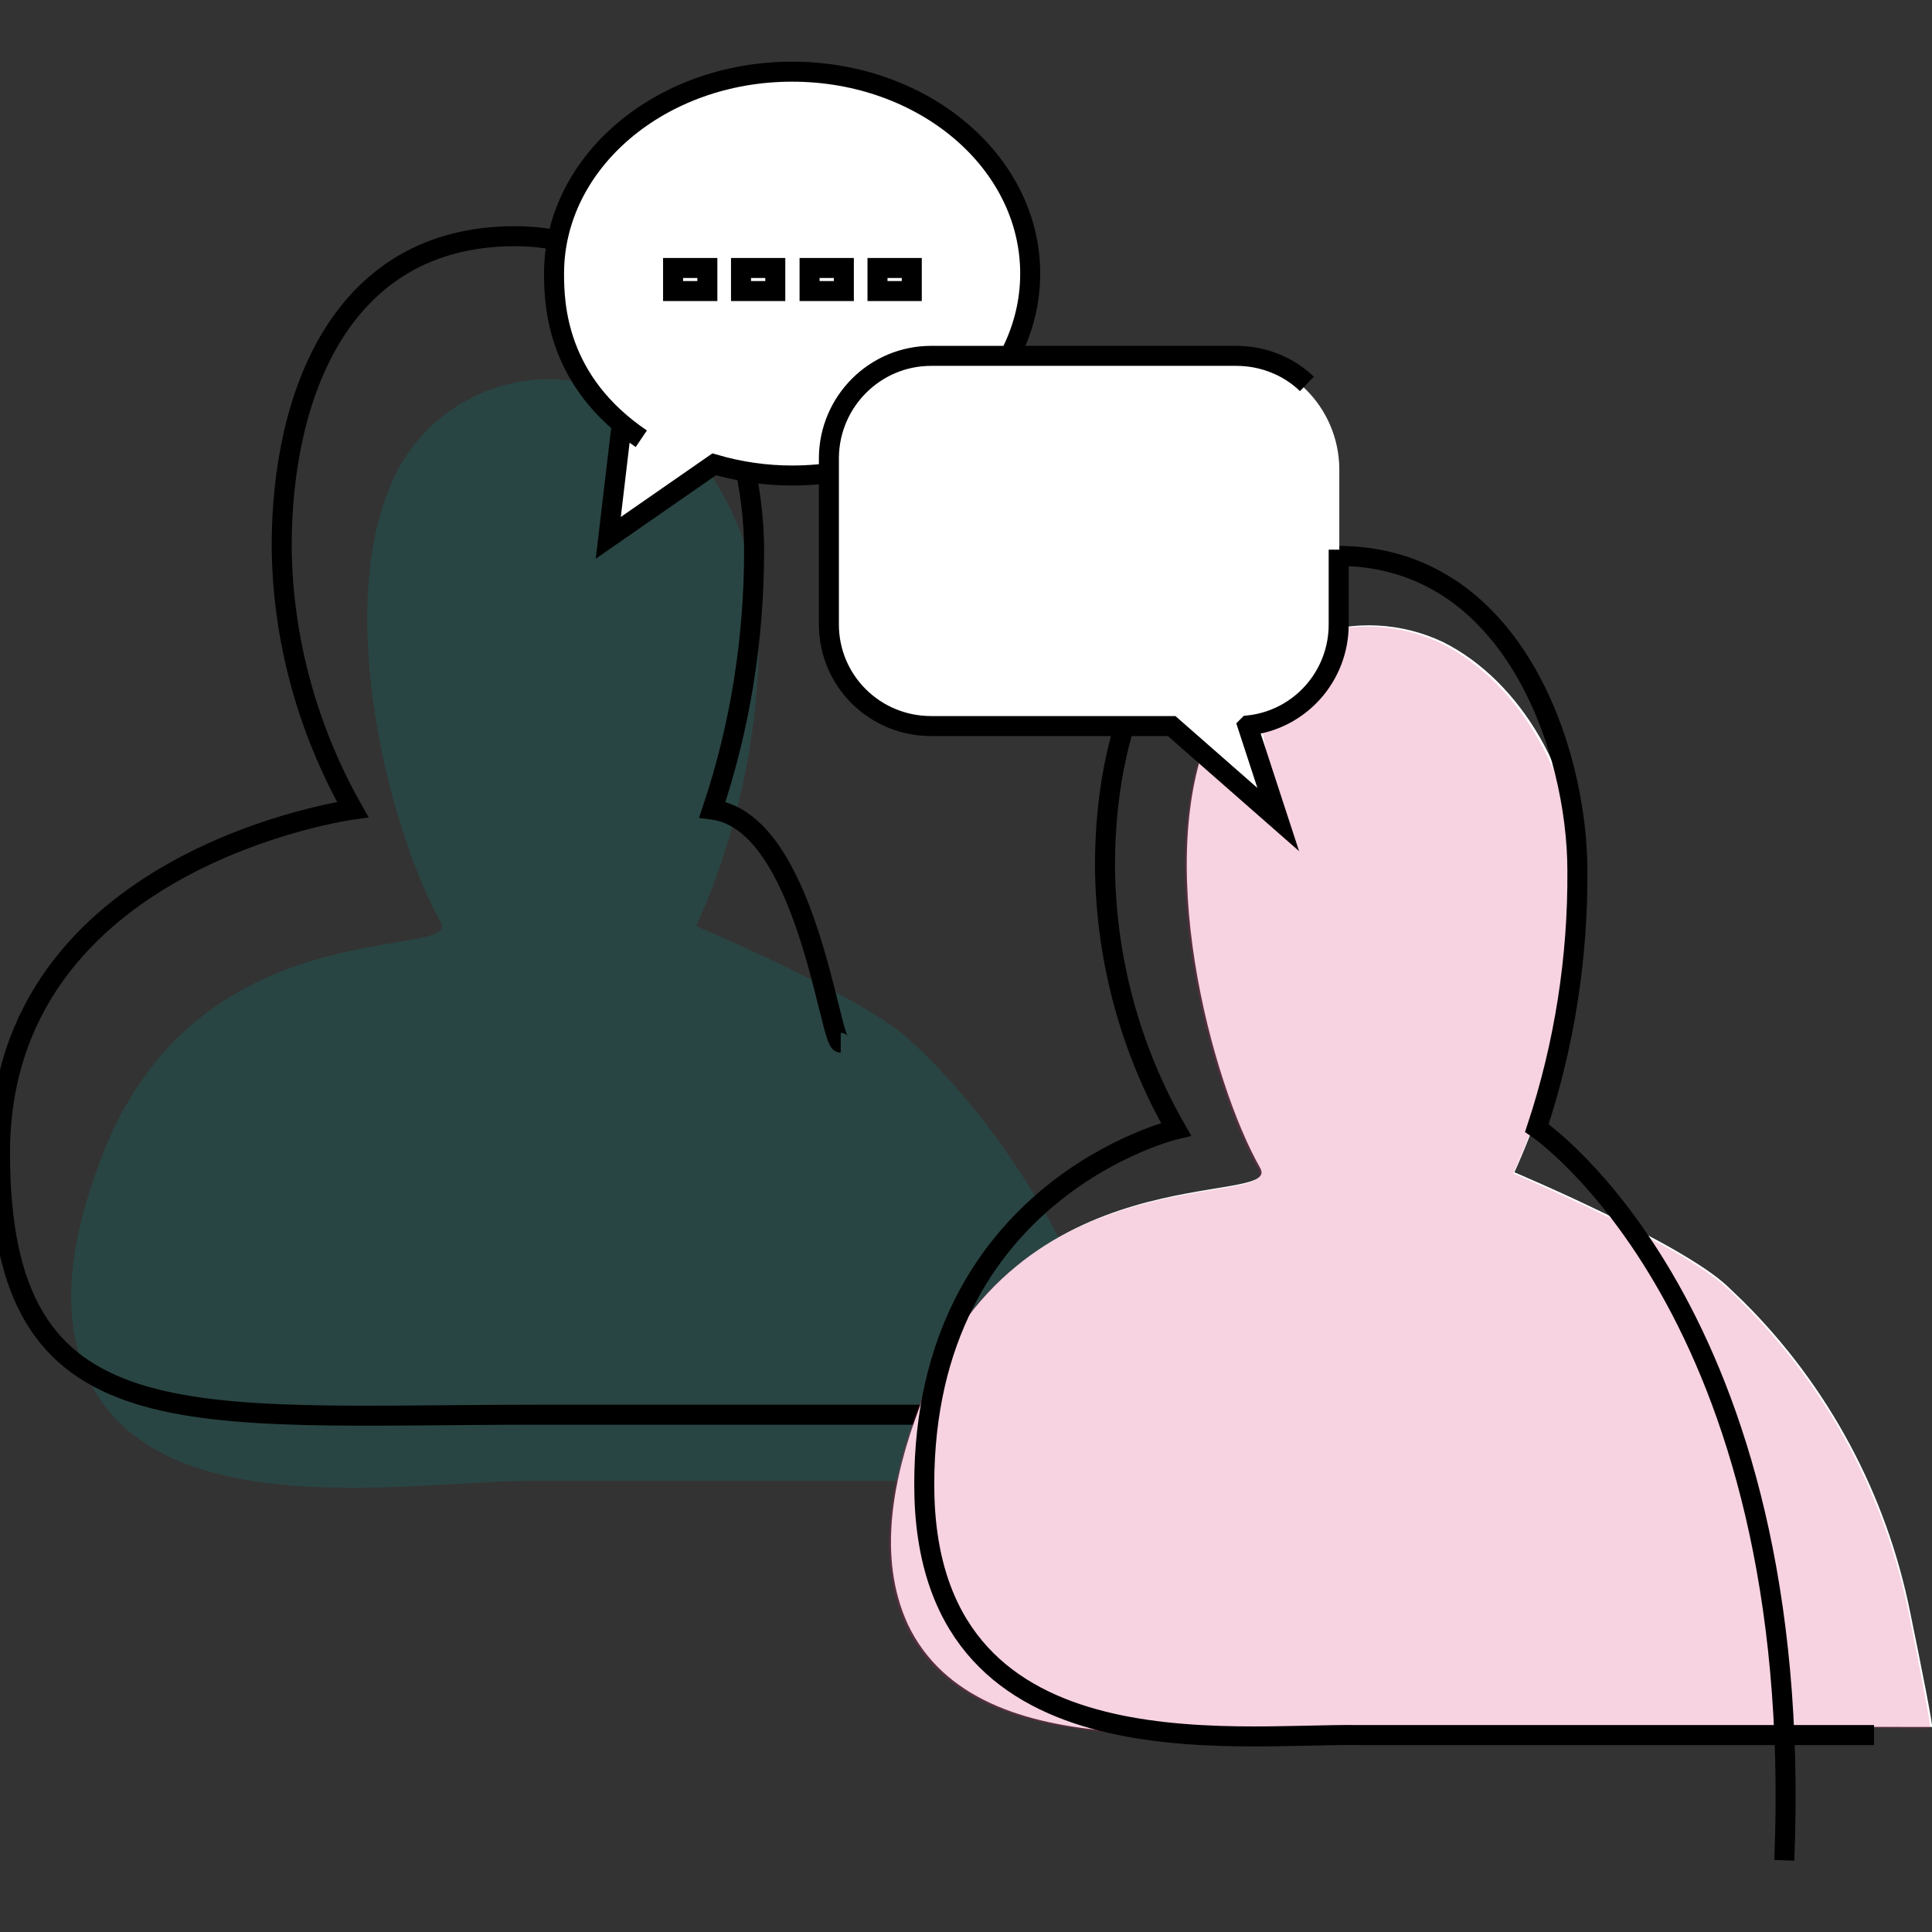
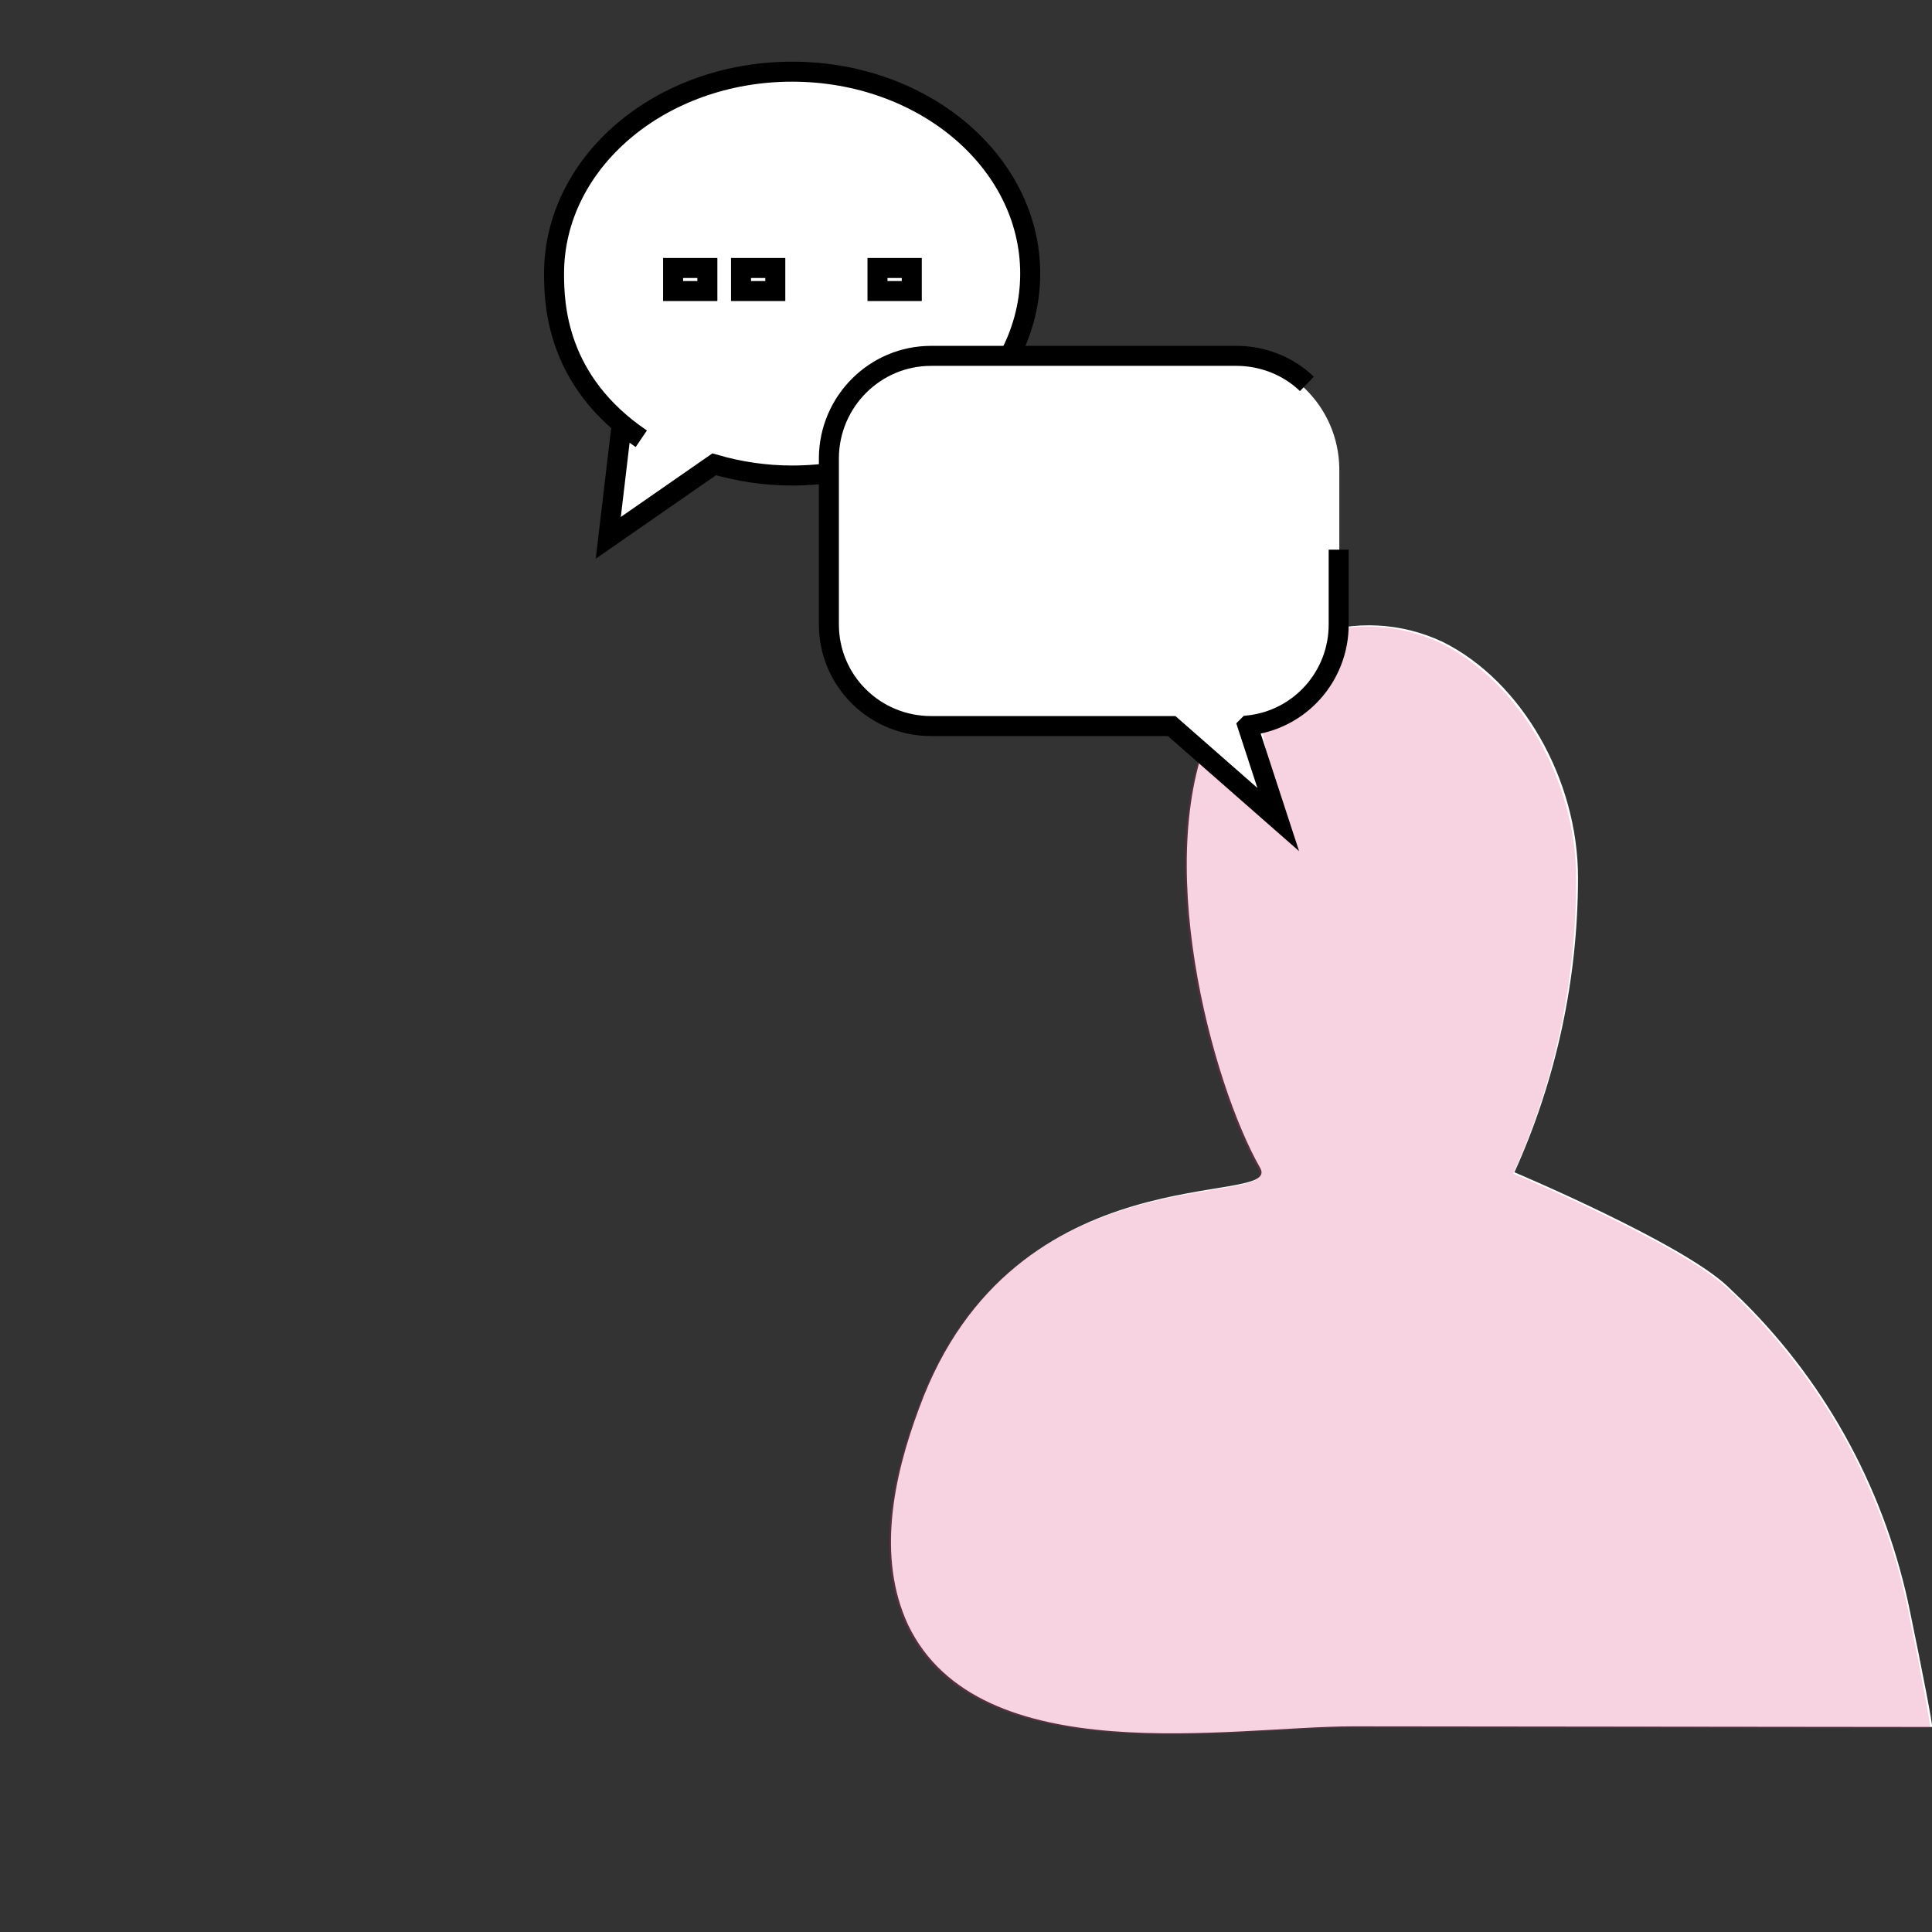
<svg xmlns="http://www.w3.org/2000/svg" version="1.1" id="Layer_1" x="0px" y="0px" width="310px" height="310px" viewBox="0 0 310 310" style="enable-background:new 0 0 310 310;" xml:space="preserve">
  <rect x="0" y="0" width="310" height="310" fill="#333333" stroke="none" />
  <style type="text/css">
	.st0{fill-rule:evenodd;clip-rule:evenodd;fill:#008E82;fill-opacity:0.2;}
	.st1{fill:none;stroke:#000000;stroke-width:3.21;}
	.st2{fill-rule:evenodd;clip-rule:evenodd;fill:#FFFFFF;}
	.st3{fill-rule:evenodd;clip-rule:evenodd;fill:#DA1F6C;fill-opacity:0.2;}
	.st4{fill:#FFFFFF;stroke:#000000;stroke-width:3.21;}
	.st5{fill:#FFFFFF;}
</style>
  <title>Communication skills</title>
-   <path id="Fill-3" class="st0" d="M183.6,237.6h-98c-19.3,0-60,7.5-71.4-16.3c-5.1-10.8-2.4-23.6,1.8-34.8  c15.2-41.6,58.4-32.1,54.7-38.6C63,134.4,52.9,97.6,63.5,76c6.8-13.4,22.9-18.9,36.5-12.5c12.8,6.3,21.8,22,21.8,37.8  c0,16.3-3.4,32.5-10.1,47.3c0,0,26.8,11.3,34.3,18.3c10.1,9.3,18.4,21,25,33.8C172.2,203.8,184,237.6,183.6,237.6" />
-   <path id="Stroke-5" class="st1" d="M134.9,167.3c-1.8,0-5.5-35.5-20.6-37.4c4.5-13.4,6.7-27.4,6.7-41.6c0-19.3-10.4-50.4-38.4-50.4  c-27.9,0-37.4,25.5-37.4,49.7c0.1,14.8,4.1,29.4,11.4,42.3c0,0-56.6,7.7-56.6,55.1c0,47,29.8,42,85.9,42h155.9" />
  <path id="Fill-3-2" class="st2" d="M310,277.1l-92.9-0.1c-19.3,0-60,7.5-71.4-16.3c-5-10.8-2.4-23.6,1.8-34.8  c15.2-41.6,58.4-32,54.7-38.5c-7.7-13.5-17.8-50.4-7.2-71.9c6.8-13.4,22.9-18.9,36.5-12.5c12.7,6.3,21.7,22.1,21.7,37.8  c0,16.3-3.5,32.5-10.2,47.3c0,0,26.8,11.3,34.2,18.3c0.8,0.8,1.7,1.6,2.5,2.4c13.7,13.6,23,31,26.8,49.9  C308.4,267.9,310.2,277.1,310,277.1" />
  <path id="Fill-3-3" class="st3" d="M309.7,277.3l-92.9-0.1c-19.3,0-60,7.5-71.4-16.3c-5-10.8-2.4-23.6,1.8-34.8  c15.2-41.6,58.5-32,54.7-38.5c-7.7-13.5-17.8-50.4-7.2-71.9c6.8-13.4,22.9-18.9,36.5-12.5c12.7,6.3,21.7,22.1,21.7,37.8  c0,16.3-3.4,32.5-10.1,47.3c0,0,26.8,11.3,34.2,18.3c0.9,0.8,1.7,1.6,2.5,2.4c13.7,13.6,23,31,26.8,50  C308.2,268.2,309.9,277.4,309.7,277.3" />
-   <path id="Stroke-5-2" class="st1" d="M286.3,298.5c3.6-88.3-39.7-117.5-39.7-117.5c4.4-13.3,6.6-27.3,6.5-41.3  c0-19.3-10.3-50.5-38.4-50.5c-27.9,0-37.4,25.4-37.4,49.7c0.1,14.8,4,29.4,11.4,42.3c0,0-40.4,9.5-40.4,57c0,47,49.4,39.9,69.7,40.2  l82.7,0" />
  <path class="st4" d="M102.9,70.4c-13.6-9.2-14-21.5-14-26.5c0-17.9,17.1-32.4,38.2-32.4s38.2,14.5,38.2,32.4s-17.1,32.4-38.2,32.4  c-4.2,0-8.4-0.6-12.5-1.8l-17,11.8l2.2-18.6" />
  <rect x="140.8" y="43" class="st4" width="5.5" height="3.7" />
-   <rect x="129.9" y="43" class="st4" width="5.5" height="3.7" />
  <rect x="118.9" y="43" class="st4" width="5.5" height="3.7" />
  <rect x="108" y="43" class="st4" width="5.5" height="3.7" />
  <path class="st5" d="M196.9,57.3h-45.4c-9.9,0-17.9,8-17.9,17.9c0,0,0,0,0,0v22.9c0,9.9,8,17.9,17.9,17.9h35.9l17.7,15.7l-2.9-16.5  c7.5-2.3,12.6-9.3,12.7-17.1V75.2C214.8,65.3,206.8,57.3,196.9,57.3z" />
  <path class="st1" d="M209.7,61.6c-3-2.9-7.1-4.5-11.3-4.5h-49c-9,0-16.3,7.3-16.4,16.3c0,0,0,0,0,0v26.8c0,9,7.3,16.3,16.4,16.3l0,0  H188l17.1,15l-4.9-15l0.1-0.1c8.3-0.9,14.5-7.9,14.5-16.2V88.2" />
</svg>